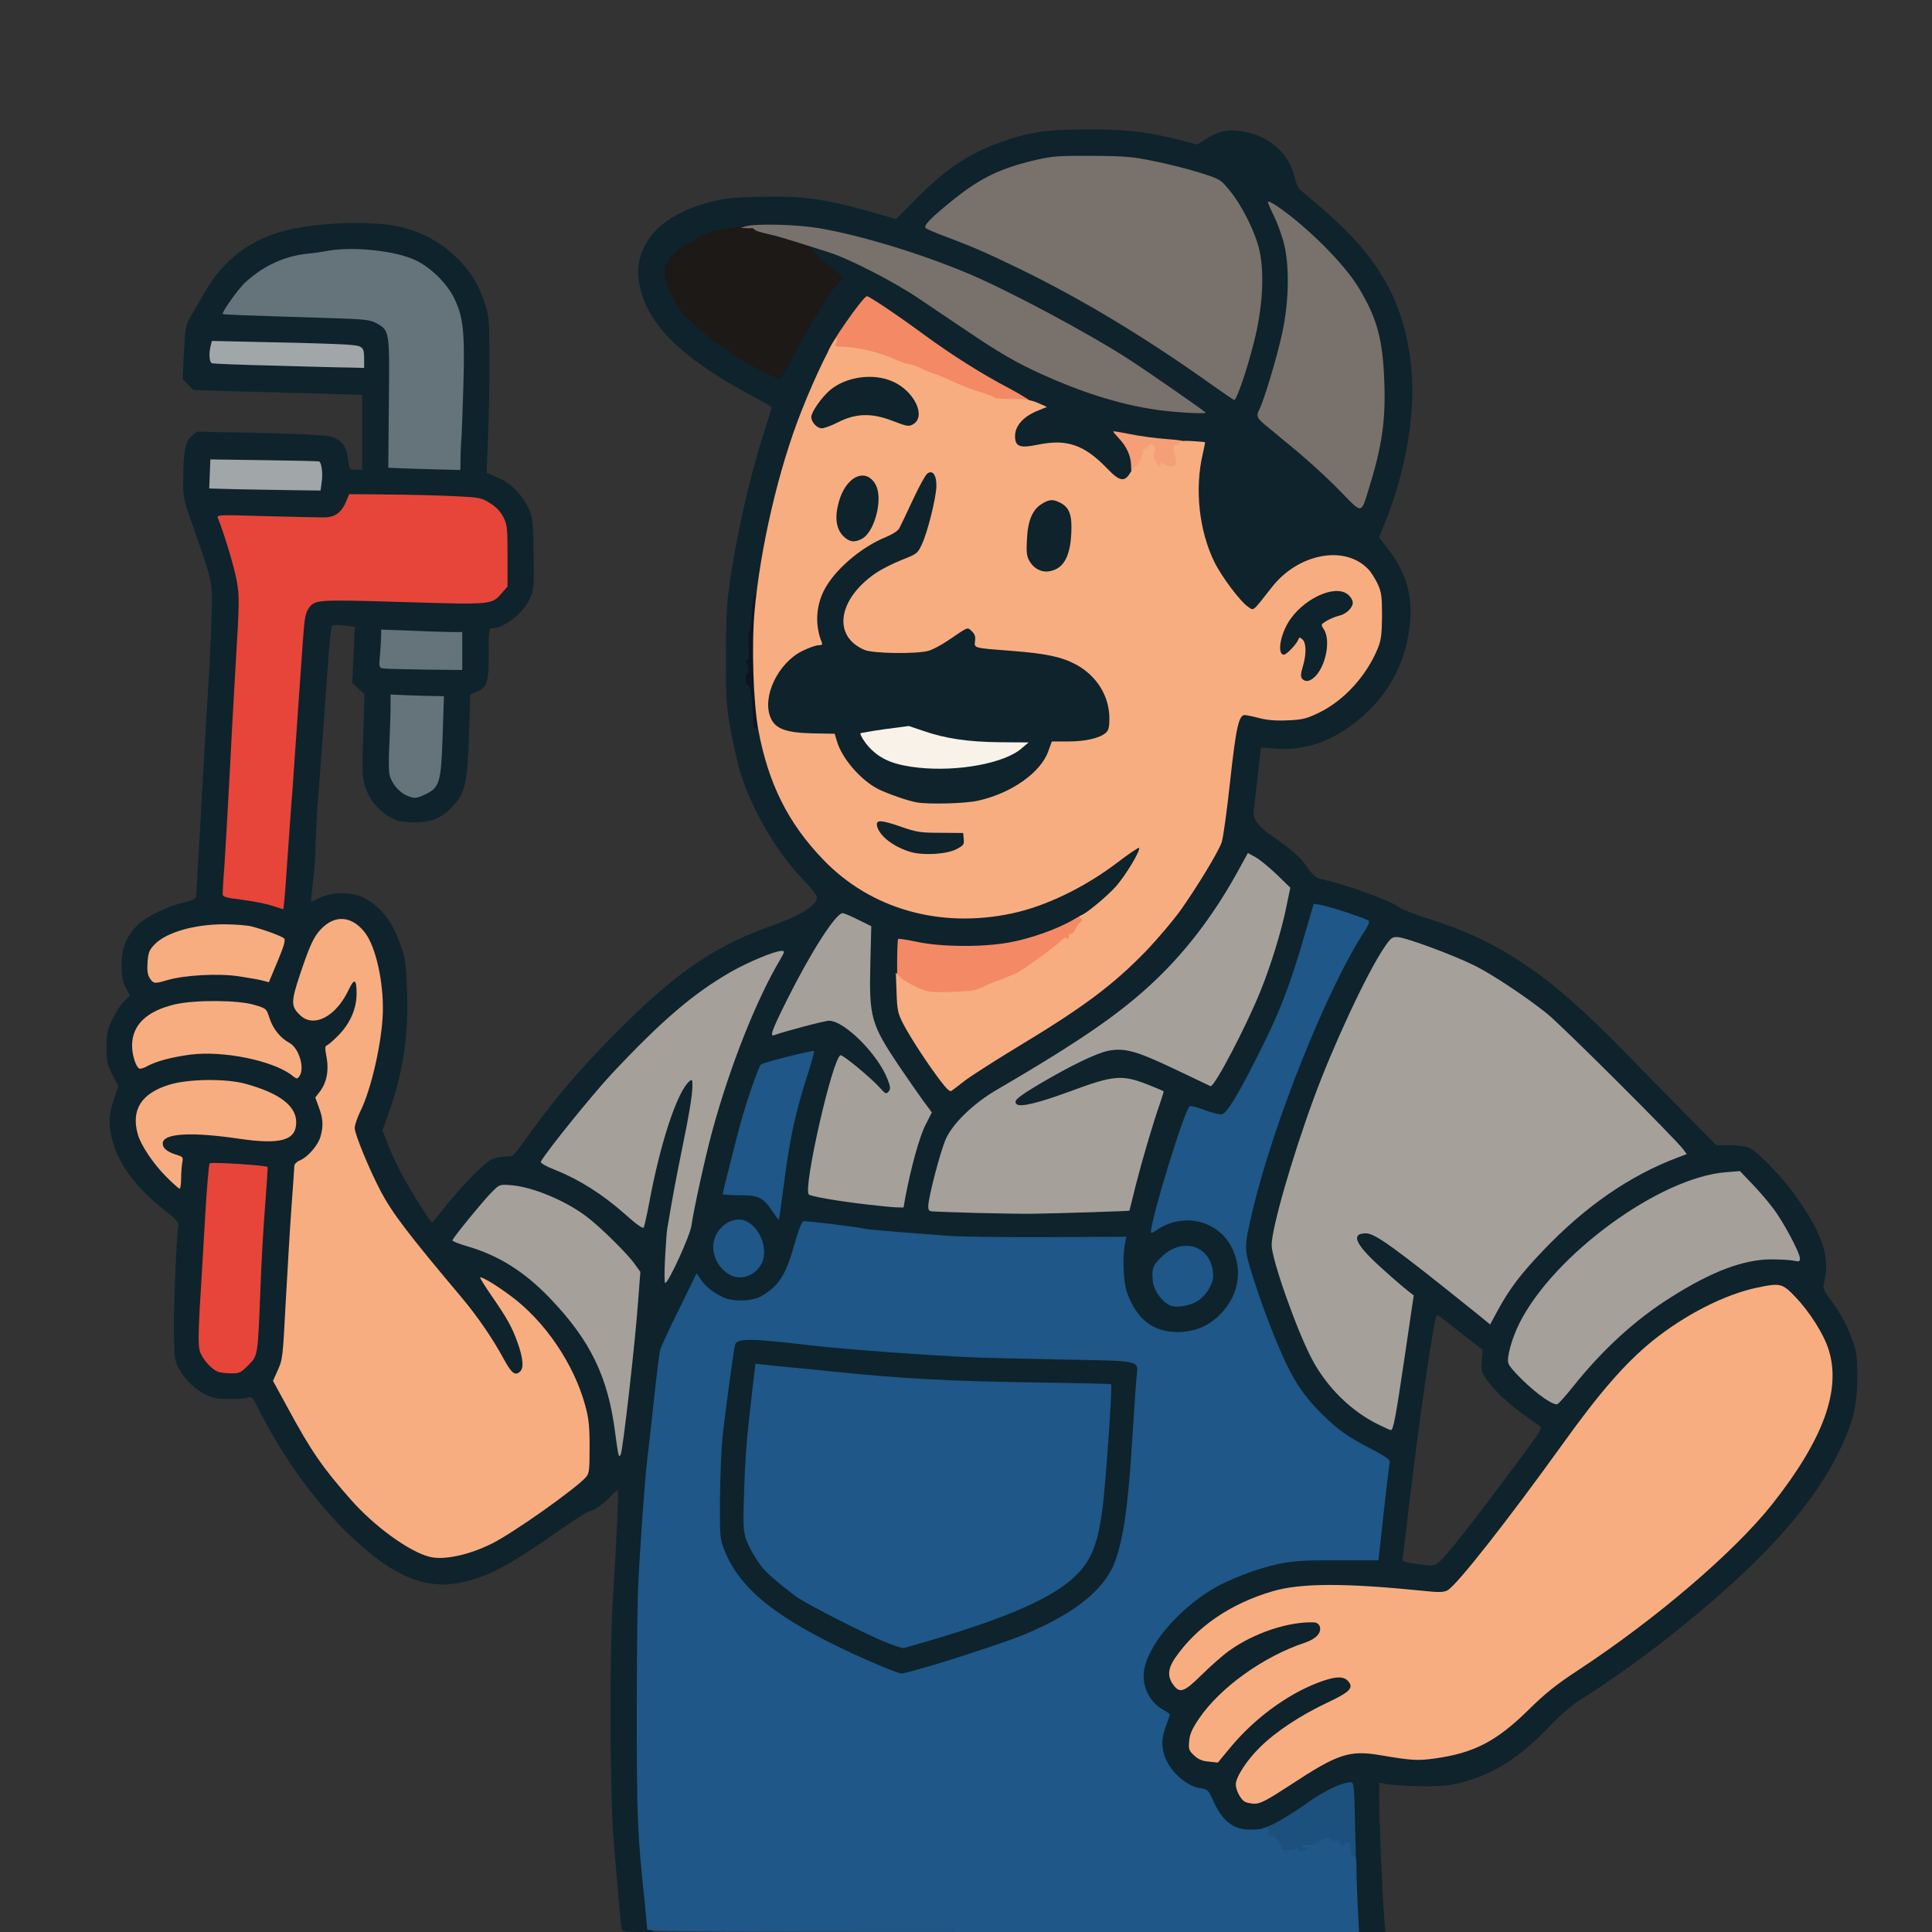
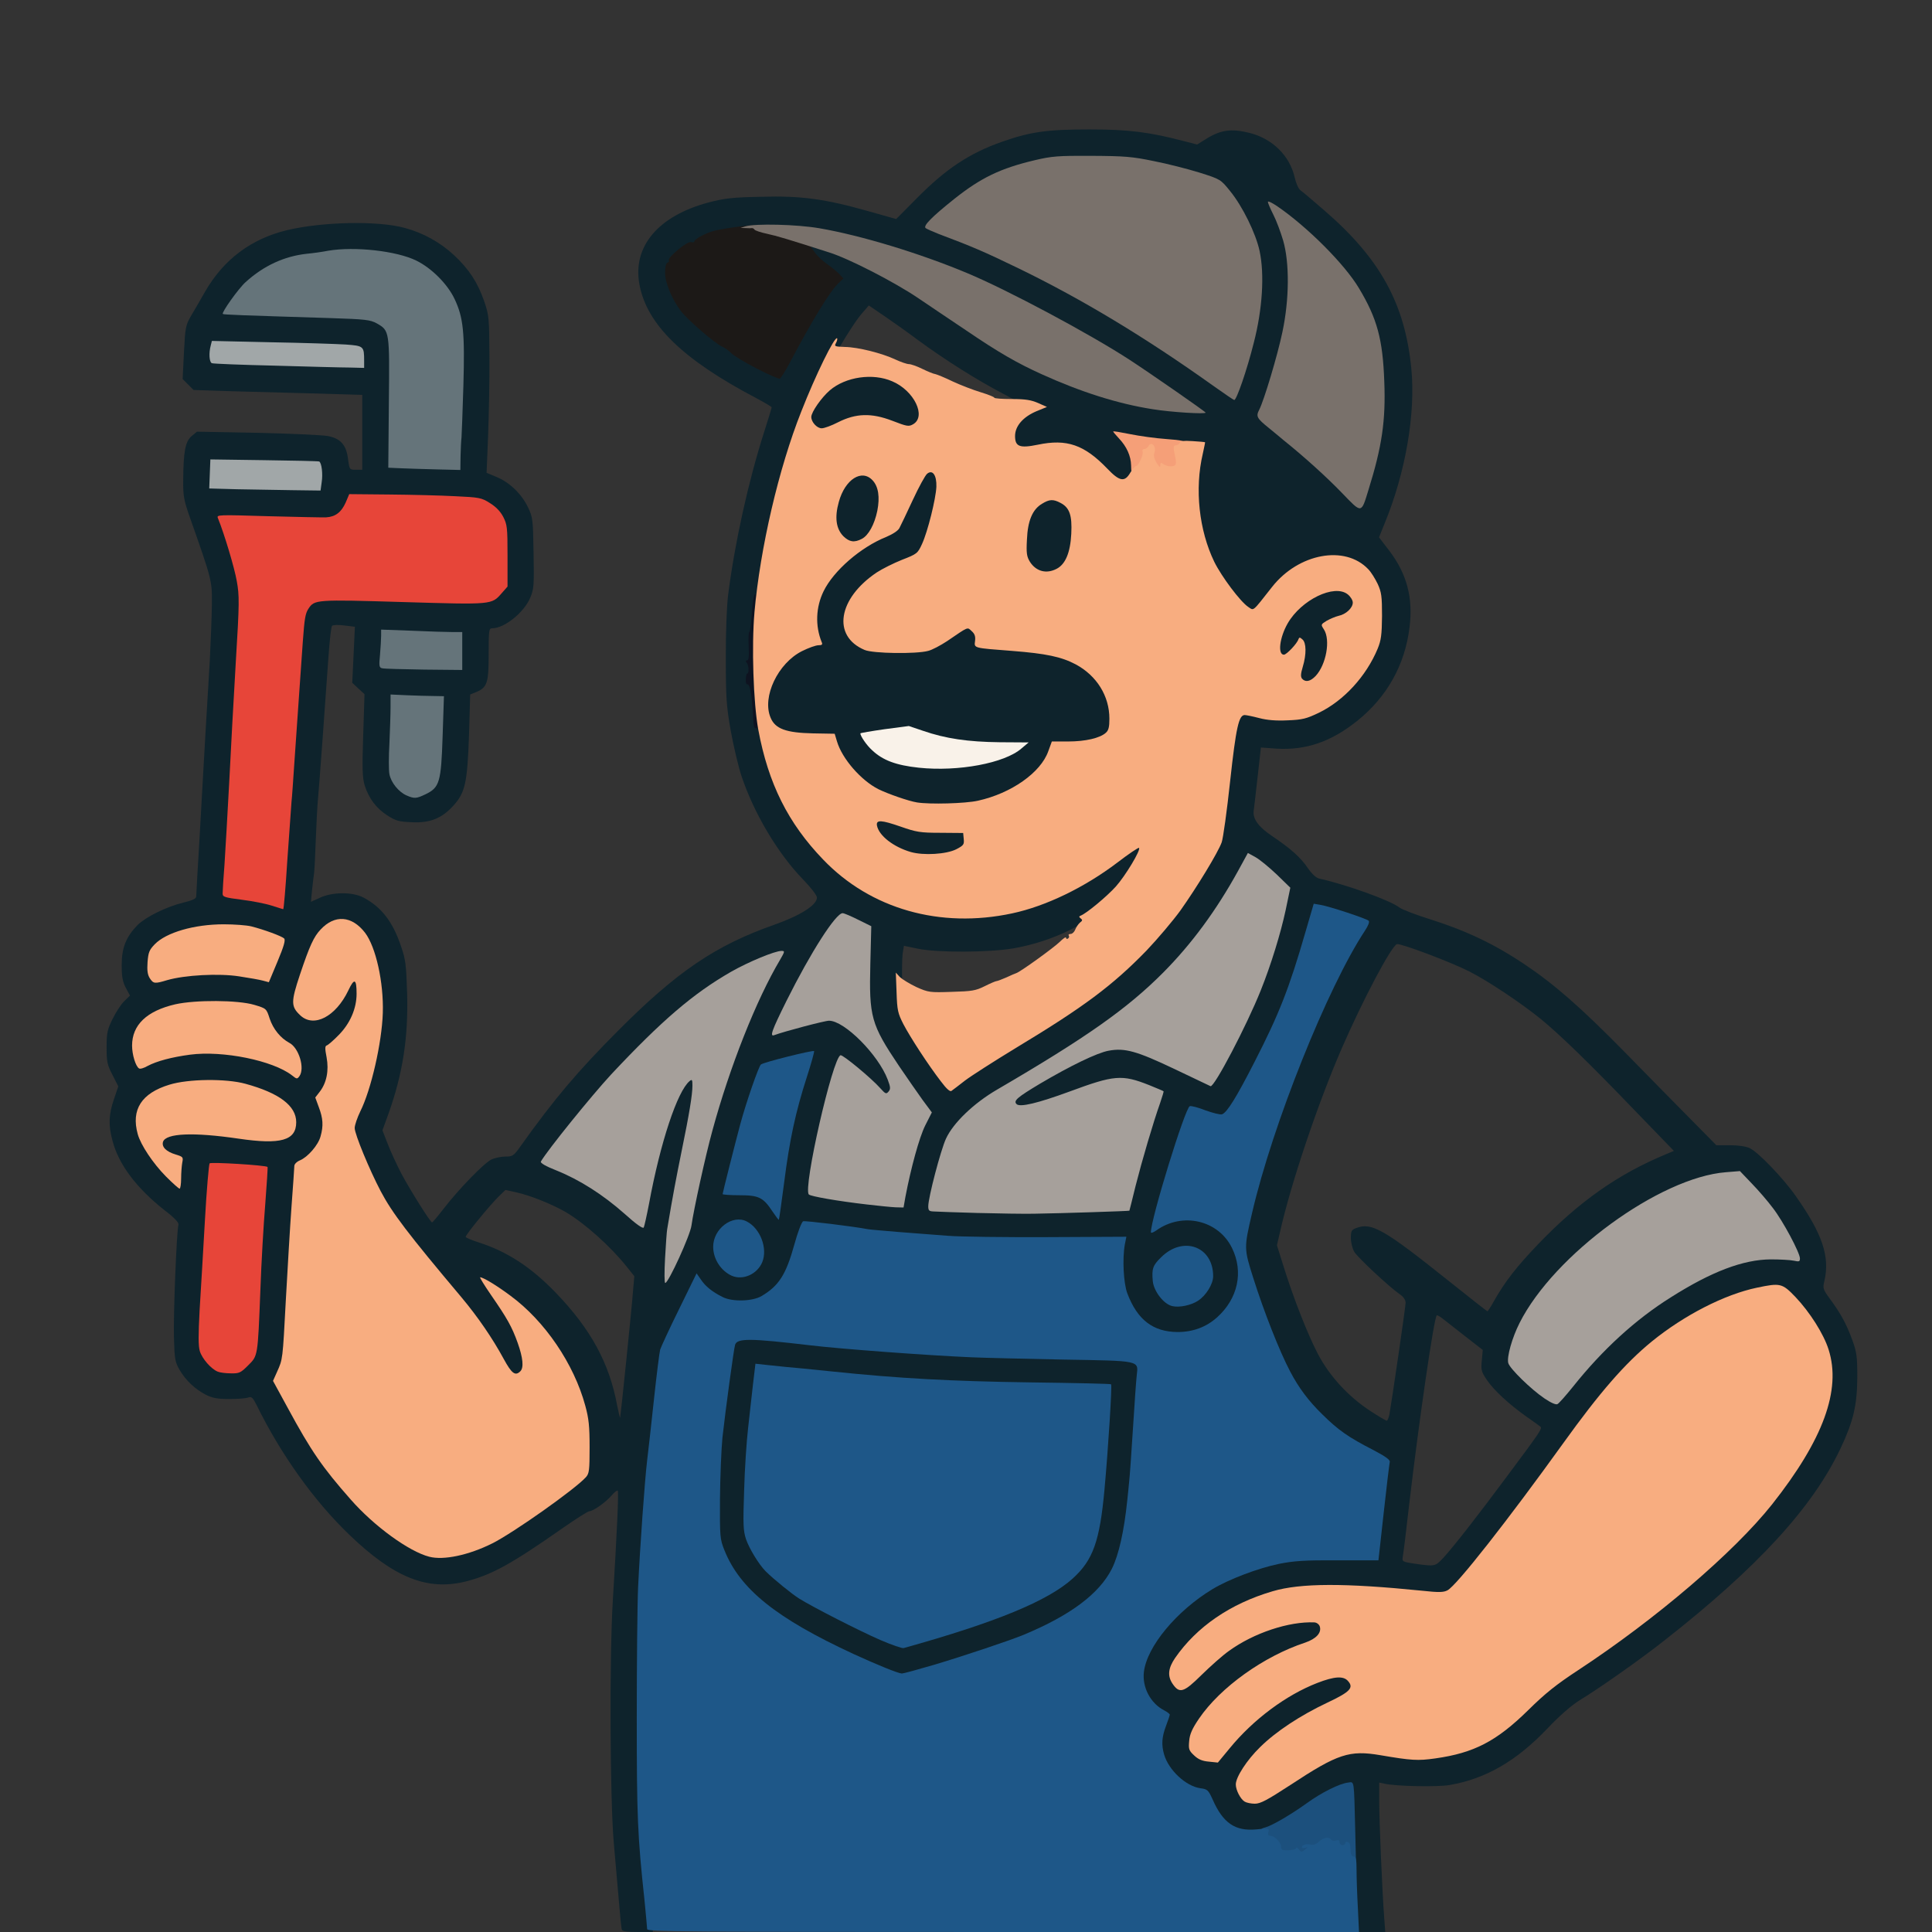
<svg xmlns="http://www.w3.org/2000/svg" version="1.0" viewBox="0 0 1024 1024">
  <rect x="0" y="0" width="1024" height="1024" fill="#333333" stroke="none" />
  <path fill="#0e1320" d="M396.7 388.3c-.4-.3-.7-2.7-.7-5.3 0-9.2-1.2-17-2.6-17-1.1 0-1.4-2.2-1.4-9.5 0-6.3.4-9.5 1.1-9.5.8 0 .9-2.2.4-7.5-.4-4.6-.3-7.5.3-7.5.5 0 1.3-4.5 1.7-10l.7-10h8.1l-.7 5.8c-.3 3.1-.9 13.4-1.2 22.7-.6 15.6-.3 20.3 2.3 43.8l.6 4.7h-4c-2.2 0-4.3-.3-4.6-.7z" />
  <g fill="#0e232c">
    <path d="M329.6 1022.8c-.3-.7-.9-7.1-1.5-14.3-.6-7.1-1.9-21.5-2.8-32-2-23.2-2.3-98.9-.5-128 2.2-36.2 3.2-57.8 2.6-58.4-.3-.3-1.8.8-3.2 2.5-3.1 3.6-9.8 8.4-11.9 8.4-.7 0-7.3 4.2-14.6 9.3-26.6 18.6-37 24.4-50.8 27.9-20.4 5.1-38.1-2-61.7-24.7-18.7-17.9-36.4-42.7-49.2-68.8-2-4-2.7-4.6-4.4-4-1.2.5-5.7.8-10.1.8-6.4 0-8.9-.5-12.5-2.3-5.7-3-10.5-7.5-13.8-13.1-2.4-4.1-2.7-5.7-3-17-.4-11.6 1.4-56.6 2.4-60.1.2-1-2.3-3.7-7.2-7.4-15.1-11.9-24.6-24.5-27.8-37.1-2.2-8.1-2-13.8.8-21.9l2.3-6.8-3.1-6.1c-2.8-5.4-3.1-7-3.1-14.6 0-7.7.4-9.4 3.2-15.1 1.8-3.6 4.5-7.8 6.2-9.4l3-2.9-2.2-4.1c-1.7-3.2-2.2-5.9-2.2-12.1 0-9.2 2.3-14.9 8.4-21.2 4.4-4.3 15.2-9.7 24.3-11.9 4.9-1.2 6.8-2.1 6.8-3.3 0-.9.9-16.7 2-35.1 1-18.4 2.4-42.3 3-53 .6-10.7 1.6-27.4 2.2-37 .5-9.6 1-22.9 1.1-29.5.1-13 .2-12.6-12.2-47.8-2.6-7.6-3.1-10.2-3-18 .1-15.4 1.1-20.6 4.4-23.5l2.9-2.4 32 .6c17.7.4 34.4 1.2 37.3 1.7 6.9 1.3 9.9 4.8 10.8 12.4.7 5.4.8 5.5 4.1 5.5h3.4v-39.7l-23.3-.7c-12.7-.3-32.9-.9-44.7-1.2l-21.4-.7-2.9-2.9-2.9-2.9.7-14.2c.7-13.6.9-14.4 4-19.7 1.8-3 5.1-8.7 7.3-12.6 9.8-16.9 24.3-27.8 43.3-32.4 18.9-4.5 48.2-5.1 62.4-1.2 9.7 2.6 18.8 7.6 26.2 14.5 8 7.5 12.5 14.5 15.9 24.3 2.6 7.6 2.7 8.7 2.8 29.9.1 12.1-.3 30.8-.7 41.6l-.8 19.5 5.5 2.3c6.7 2.8 13.1 8.9 16.5 16.1 2.5 5.2 2.6 6.4 2.9 24.1.3 17.4.2 19-1.8 23.8-3.4 7.9-13.7 16.1-20.1 16.1-1.8 0-1.9 1-1.9 13.9 0 15.3-.8 17.5-6.8 20l-3 1.2-.6 21.2c-.9 25.6-2 30.7-8.2 37.6-6.2 6.9-12.5 9.4-22.3 8.9-6.6-.3-8.3-.7-12.8-3.6-5.9-3.8-9.8-9-12-15.9-1.2-4-1.4-8.6-.8-26.6l.7-21.8-3.3-3-3.2-3 .7-14.8.7-14.9-5.7-.7c-3.1-.4-6-.3-6.4.2-.5.4-1.3 7.8-1.9 16.3-1.7 24.3-5 69.9-5.6 75.9-.3 3-.8 12.2-1.1 20.5-.3 8.3-.7 16.5-.9 18.1-.3 1.7-.7 5.8-1.1 9.2l-.6 6.3 4.8-2.2c6.7-3.1 17.3-3.1 23-.1 9.6 5.1 15.6 12.8 20 26 2.4 6.9 2.7 9.7 3.2 25.1.6 23.3-2.3 42.1-9.9 63.5l-3.2 8.8 2.8 7.2c1.5 4 4.8 11 7.2 15.7 4.9 9.1 15.5 26 16.3 25.9.3 0 3-3.2 6-7.1 8.1-10.5 21.5-24.3 25.4-26.2 1.9-.9 5.2-1.6 7.5-1.6 3.8 0 4.4-.4 7.8-5.2 17.7-24.9 30.6-40.2 52.3-61.9 30.9-31 51.4-44.9 82.5-55.8 13.8-4.9 22.5-10.4 22.5-14.4 0-1.1-3.3-5.4-7.4-9.6-13.3-13.7-26-35-32.6-54.8-1.7-5.1-4.2-15.9-5.7-24-2.3-13.2-2.6-17.4-2.6-38.3-.1-13.3.5-27.9 1.2-33.5 3.5-27.7 10.7-60.2 19.1-86.5 2.2-6.9 4-12.8 4-13.1 0-.3-3.7-2.5-8.2-4.9-39-20.5-58-39-61.9-60.3-3.7-20.1 10-36.3 36.7-43.4 8.4-2.2 12.6-2.7 27.9-3 21.2-.6 33.8 1.1 57.3 7.8l14.2 4 10.8-10.9c15.5-15.7 28-24 45.4-30.1 15.1-5.3 24-6.5 46.3-6.5 20.7 0 31.7 1.4 50 6.2l7 1.8 4.5-2.8c7.9-5 13.6-5.8 23.5-3.3 12 3.1 21.1 12.1 23.7 23.5.7 3.1 2 6.1 3.1 6.9 1.1.7 6.8 5.6 12.7 10.7 29.5 25.5 42.6 49.3 46 83.5 2.4 23.9-3 55.4-14.2 82.5l-2.9 7.2 5.6 7.3c9.2 12.2 12.5 24.8 10.6 40.2-2.4 20.1-12 37.2-27.9 49.9-13.8 11-27 15.5-42.6 14.6l-8.3-.6-1.7 15.2c-.9 8.3-1.9 16.5-2.1 18.1-.7 4.4 2.4 8.7 9.7 13.6 9.8 6.6 15.2 11.4 18.9 16.9 2.1 3.1 4.4 5.2 5.9 5.6 15.1 3.4 38 11.7 42.7 15.4 1.3 1 9 4 17.1 6.5 18.3 5.8 33.4 13 48.8 23.3 16.3 10.9 30.4 23.3 53.4 46.7 10.7 11 26.1 26.6 34.1 34.7l14.6 14.8h7.2c4.6 0 8.5.6 10.6 1.6 4.4 2.1 17.8 16 24.4 25.5 14 19.9 18 31.8 15.1 44.7-1 4-.8 4.5 2.8 9.5 5.8 7.8 8.9 13.6 11.9 21.8 2.4 6.6 2.7 8.8 2.7 19.9-.1 14.9-2.1 23.3-8.8 37.5-14.8 31.4-44 63.2-93.6 102.1-12.4 9.8-34 25-44.8 31.6-4.2 2.6-10.5 8-17 14.9-16.5 17.3-32.7 26.7-51.9 30-6.5 1.1-28.2.7-34.5-.7l-2.8-.6v9.8c0 10.8 1.6 47.9 2.6 61.2l.6 8.2h-16.9l-.6-10.2c-.4-5.7-1-22.4-1.3-37.1-.5-20-1-27-2-27.4-1.7-.6-9.6 3.6-17.6 9.4-9.1 6.5-18.5 11.9-23.3 13.2-2.2.6-7 1.1-10.6 1.1-11 0-17-4.3-22.3-16.3-2.2-5-2.6-5.4-6.4-5.9-7.7-1.1-16.8-9.6-19.2-17.9-1.4-4.6-1.3-14.9.2-18.9 1-2.9.9-3.5-.8-4.6-8.1-5.7-10.9-12-10.2-23.1.6-9.5 4-16.9 12.1-26.5 10.7-12.4 23.6-21.4 40-28 16.3-6.4 25.7-7.9 50.7-7.9l21.6-.1 2.7-24c1.5-13.2 2.6-24.1 2.5-24.2-3.1-1.3-18.6-9.8-22.4-12.3-10.8-7-23.1-20.9-29.6-33.4-5-9.5-15.6-36.1-18.3-45.6-1-3.5-2.1-6.1-2.5-5.8-.4.2-1 2.3-1.4 4.6-1.6 10.2-10.9 21.1-20.6 24.2-6.3 2.1-20.8 2.2-26.3.3-7.9-2.9-13.2-8.7-17.3-19.1-1.5-4-1.9-7.5-1.9-17.5v-12.5l-36.9.3c-45.8.5-81.5-1.6-115.1-6.7-6.6-1-12.3-1.5-12.7-1.2-.3.3-2.2 6.1-4.2 12.9-4 14.1-7.5 19.9-14.9 24.8-10.1 6.7-26.1 5.4-36.2-3l-3-2.4-8.1 16.7c-4.4 9.2-8.4 17.8-8.7 19.2-.3 1.3-1.8 13-3.2 25.9-1.4 12.9-2.9 27.3-3.5 32-.6 4.7-1.7 18-2.5 29.5-5.1 74.6-4.6 149.3 1.5 202.5.5 4.7 1 10 1 11.8v3.2h-8c-5.6 0-8.2-.4-8.4-1.2zm351.3-79.7c16.3-10.7 23.3-14.4 30.2-16 5.7-1.4 15.2-1.4 22-.1 13.9 2.7 18.6 3 27 1.6 19.5-3.2 30.5-9.1 46.9-25.2 8.9-8.8 14.9-13.6 26.5-21.2 29.5-19.4 59.2-43 81.3-64.6 32.3-31.7 53.2-66.3 53.2-88.2 0-7.5-3.2-16.8-8.8-25.4-5.2-8-13.2-17.4-16.3-19-3.7-2-21.1 3-35.7 10.4-27.8 14-46.5 31.9-75.7 72.6-29.1 40.5-56.5 75.4-61.3 77.9-2.9 1.5-7.4 1.3-38.2-1.4-24.8-2.3-42.2-1.6-54.5 1.9-18.5 5.4-35.9 16.1-46.5 28.7-8 9.5-8.6 11-6.4 14.3l1.7 2.7 8.1-7.9c4.5-4.4 10.7-9.9 14-12.2 12.7-9.2 30.3-15.2 45.4-15.4 8.3-.1 9.2.5 9.2 6.9 0 5.5-2.1 8-8.3 10.1-21.8 7.2-45.1 23.9-56 40.1-6.1 9.1-6.3 10.3-3 13.5 5.3 4.9 6.4 4.6 13.1-3.6 17.1-20.8 44-37.6 60.3-37.6 7.6 0 9.9 1.6 9.9 7.1 0 2-.3 4.5-.6 5.4-.4.9-5.7 4-11.8 6.9-12.8 6-25.5 14.2-33.8 21.5-6.2 5.6-13.8 16.2-13.8 19.3 0 1.9 4.2 6.8 5.8 6.8.6 0 7.8-4.5 16.1-9.9zm84-117.3c5.9-6.5 18.1-22.1 34.2-43.8 17.5-23.5 18.5-24.9 17.3-25.9-.5-.4-3.8-2.8-7.4-5.3-9.3-6.6-17.3-14-21-19.5-2.9-4.3-3.1-5.3-2.6-10.3l.5-5.5-9-7c-4.9-3.8-10.3-8.1-12-9.4-1.6-1.3-3.2-2.2-3.4-1.9-1.5 1.4-9.4 55.9-14.5 99.3-1.6 14.3-3.2 27.2-3.5 28.6-.4 2.6-.2 2.7 6.3 3.7 10.9 1.5 10.8 1.5 15.1-3zm-518.4-6c12.2-4.2 29-14.4 48.9-29.7 14.8-11.5 14.1-10.4 14.1-23 0-12.9-2.6-23.4-8.9-36.6-6.6-13.7-18.9-29.8-28.6-37.5l-4.1-3.2 3.4 5.8c5.3 9.1 8.7 19.5 8.7 26.8 0 3.5-.5 6.7-1.2 7.4-.7.7-3.3 1.2-5.9 1.2h-4.7l-4.2-7.7c-5.9-10.9-13.7-22.3-22.5-32.8-36.3-43.2-40.4-49-51.5-74.9-6.4-15.1-6.7-19.9-1.5-30.7 4.3-9.2 9-27.2 10.5-40.7 2.7-23.1-3.7-46-14.7-52.5-2.9-1.6-3.5-1.7-6-.3-3.5 1.8-7.6 6.1-9.6 10.2-2.3 4.4-9.7 26.5-9.7 28.7 0 1.1 1.4 3.2 3 4.7 2.7 2.5 3.4 2.7 6 1.8 4.4-1.5 10.3-8 13.6-14.8 2.6-5.5 3.1-6 6-6 4 0 4.4 1.1 4.4 11 0 11-2.6 17.6-9.8 24.9l-5.4 5.6-.2 8.5c-.1 6.8-.6 9.4-2.4 12.9-1.9 3.6-2.1 4.9-1.3 7.4 1.4 3.9 1.4 14.1 0 19-1.2 4.6-6.8 11-10.9 12.7-1.7.7-3 2-3 3s-.7 10.7-1.5 21.6c-.8 11-2.1 33-3 48.9-1.6 30.4-1.9 33.4-4.1 37.6-1.2 2.4-.8 3.5 7.1 17.7 11.9 21.5 16.6 28.3 31.5 45.1 12.3 14 30.8 27.5 41.5 30.2 3.8 1 8.3.3 16-2.3zm489.9-70c1.4-8 8.6-57.2 8.6-59.3 0-1.5-1.1-3.2-3.2-4.6-5.6-3.9-22-19.2-24-22.4-1-1.7-1.8-4.9-1.8-7.3 0-3.7.3-4.4 2.8-5.3 8.1-3.2 14.7.6 48.4 27.5 11.4 9.1 20.9 16.6 21.2 16.6.2 0 1.9-2.6 3.6-5.7 5.6-9.9 11.9-18 22.9-29.5 21.8-22.8 42.6-37.5 68.5-48.2l3.8-1.6-20.6-21.3c-24.7-25.7-39.5-40-49.8-48.5-10.7-8.7-28.3-20.4-38-25.3-10-5.1-36.7-15.1-38.4-14.5-3.1 1.2-18.1 29.6-29.4 55.6-12.6 29.1-26.8 71.3-32.5 96.7l-1.7 7.3 3.2 10.2c5.4 17.5 13 36.8 18.4 47.2 6.2 11.9 16.2 22.8 28 30.5 4.3 2.8 8.2 5.1 8.6 5.1.4 0 1-1.5 1.4-3.2zm-404.5-28.3c1.6-15.9 3.3-32.6 3.6-37.1l.7-8-4-5c-8.6-10.8-22.1-22.9-32.4-29-7.3-4.2-18.7-8.8-26.4-10.5l-5.5-1.2-3.5 3.4c-4.4 4.2-17.7 20.4-17.6 21.5.1.4 3.2 1.7 6.9 2.9 15.1 4.8 27.9 13.2 40.9 26.7 18.6 19.3 28.4 37.4 32.5 59.7.8 4 1.5 6.9 1.6 6.4.1-.4 1.6-13.8 3.2-29.8zm498.6 10.8c8.2-10.5 24.3-27.2 33.5-34.6 15.9-12.8 34.9-23.7 51.2-29.4 8.9-3 12-3.6 22.1-4l11.7-.5-4-7.5c-4.7-8.8-10.8-16.9-19.5-26l-6.3-6.6-4.8.8c-29.6 4.4-73.8 34-96.4 64.5-7.1 9.6-13.9 22.9-14.7 28.7-.5 3.6-.2 4.1 5.9 10 5.9 5.8 13.7 12.2 14.8 12.2.3 0 3.2-3.4 6.5-7.6zm-702-11.6c5.2-5.2 5.1-4.2 6.5-40.7.6-15.1 1.7-34.5 2.4-43s1.2-15.6 1.2-15.6c-.4-.7-24.2-2.2-24.7-1.6-.3.4-1.4 14-2.3 30.2-.9 16.2-2.1 36.7-2.7 45.4-.9 15.1-.8 16.2 1.1 20.2 2.5 5.1 7.8 9.2 12.4 9.3 1 .1 3.8-1.8 6.1-4.2zm503.3-34.2c2.1-1.4 4.8-4.2 6-6.3 1.8-3.2 2-4.4 1.1-7.5-2-7.2-9.4-10.6-15.8-7.3-3.8 2-9.1 8.2-9.1 10.7 0 2.9 2.9 8 5.9 10.6 3.4 3 7.2 2.9 11.9-.2zm-235.4-14.6c3.8-3 5.9-7.5 5.1-11-.8-3.8-7.5-10.9-10.2-10.9-2.5 0-9.1 6.3-9.9 9.4-1 4.1 4 11.4 9.5 13.8 2.4 1 2.6 1 5.5-1.3zm-32.9-26c8.1-45.8 21.6-89.4 38.3-123.7 6.7-13.7 6.8-13.5-4.2-8-9.6 4.9-22.5 13.2-31.1 20.2-8.3 6.7-30.1 27.7-39.5 38.1-13.6 14.9-34 40.1-34 42 0 .5 3.1 2.2 6.9 3.7 9.2 3.5 23 12.3 31.4 19.7 3.8 3.4 7.2 5.9 7.7 5.6.4-.2 1.1-2.6 1.4-5.2 1.3-8.8 7.6-36.2 10.2-44 2.9-8.5 8.7-20.8 11.1-23.5.9-1.1 3-1.8 5-1.8h3.3v6.5c0 7.8-1.2 15.7-5.7 37.5-4.4 21.2-8.3 44.4-8.3 49l.1 3.5 3-5.8c1.7-3.3 3.6-9.3 4.4-13.8zM660 643c7-33.2 27.7-90.4 45.6-125.9 6.2-12.3 12.1-23.1 13.6-24.8.5-.7.7-1.7.3-2.2-.7-1.2-19.5-7.4-20.2-6.7-.3.3-2.7 7.8-5.3 16.8-8.5 28.8-13 40.1-25.2 64.1-8.1 15.8-15 27.5-17.2 28.9-2.1 1.4-9.1.8-14.2-1.2l-5.2-1.9-6.1 18.2c-5.7 16.9-11.3 36.8-10.6 37.5.2.2 1.2-.1 2.3-.7 1.2-.6 6.4-1.1 11.6-1.1 7.7 0 10.5.4 14.1 2.1 4.8 2.3 8.7 5.8 11.3 10.2l1.7 2.8.7-2.8c.3-1.5 1.6-7.5 2.8-13.3zm-78.4-3.7 14-.6 3.3-13.1c3-11.9 7.9-29.1 11.7-40.5.8-2.4 1.3-4.5 1.2-4.6-.2-.1-3.4-1.5-7.3-3-8.7-3.4-14-3.5-23.5 0-28.8 10.4-30.4 10.9-38 10.9l-7.5.1-.3-4c-.3-3.5.1-4.4 3-6.9l3.3-2.9-5 2.8c-16.5 9.2-27.7 19.4-32.3 29.3-1.3 3-3.9 11.3-5.7 18.5l-3.2 13.2 5.1.6c7.3.8 64.5 1 81.2.2zm-104.7-8c2.5-13.1 7.1-30.5 9.4-35.7l2.6-5.6-5.5-7.8c-3-4.2-6.3-8.8-7.3-10.2l-1.8-2.5.5 5.2c.6 6.3-.7 8.3-5.3 8.3-2.4 0-4-.8-6.1-3.3-3.3-3.8-16.3-15.1-16.8-14.6-.9 1-7.9 25.5-10 35.2-2.7 11.6-5.3 29.4-4.5 30.2 1 .9 18.6 3.6 42.6 6.4.7 0 1.6-2.3 2.2-5.6zm-63.8-11.4c2.4-18 5.9-34.4 10.3-48.4l3.2-10.1-9.5 2.4c-5.3 1.4-10.2 2.9-10.8 3.4-.7.6-3.1 6.6-5.3 13.4-4.1 12.6-4.6 14.4-10.4 36.7l-3.4 12.7h7c7.2 0 12.3 1.5 14.7 4.4.8.9 1.5 1.5 1.7 1.3.2-.2 1.3-7.3 2.5-15.8zm-320.4-3.3c-.3-.8-1.8-1.7-3.4-2-4.5-1.2-6.3-3.4-6.3-8 0-2.3.4-4.6.8-5.3 2.5-3.9 21.6-4.2 46.4-.7 14.3 2 19.5 1.3 22.4-3.1 1.4-2.1 1.4-2.6 0-5.3-3.2-6.1-10.6-10.5-24.6-14.5-17-4.8-39.1-1.6-47.6 6.8-4.7 4.8-5.9 8.1-4.4 13.3 1.3 4.9 7.5 15 12.5 20.4 3.8 4 4 4.1 4.3 2 .2-1.3.1-2.9-.1-3.6zm416.7-47.5c2.8-2.2 14.6-9.7 26.1-16.6 36-21.8 51.2-33.2 69.1-51.6 6-6.3 14.2-16 18.1-21.4 8.7-12.3 19.8-30.5 21.8-36 .8-2.2 2.8-16.8 4.5-32.5 1.9-17.8 3.7-29.6 4.7-31.7 1.4-3 1.9-3.3 6-3.3 2.5 0 7.3.7 10.7 1.6 8.9 2.3 16.7 1.5 25.8-2.9 13-6.3 25-19.4 31-33.9 3.2-7.8 3.2-21.4 0-28.3-6.1-13.2-17.7-17.9-31.2-12.7-7.9 3.1-14.6 8.6-21.5 17.7-5.5 7.2-6.5 8-9.9 8.3-5 .4-7.4-1.3-14.6-10.3-14.7-18.6-20.7-43.2-16.9-70 .6-4.2.9-7.8.7-8-.2-.2-6.8-.8-14.8-1.5-8-.6-15.5-1.4-16.7-1.7-2.3-.5-2.3-.5-.8 3.7 2 5.6 1.9 13.9-.1 16.8-1.2 1.8-2.5 2.2-6.7 2.2-5.1 0-5.3-.1-12.7-7.3-4.1-4-9.3-8.1-11.5-9.2-4.4-2.2-11.7-2.5-24.1-1.1-10.3 1.2-11.4.4-11.4-8.4 0-6.3.3-7.2 3.1-10.4 1.6-1.9 3.9-3.8 5.1-4.2 1.6-.5-.8-2.1-11.3-7.6-14.1-7.4-30.4-17.6-45.4-28.6-4.9-3.7-12.8-9.3-17.5-12.5l-8.5-5.8-3.3 3.8c-5.8 6.5-18.7 28.6-22.3 37.9-.9 2.5-.9 2.5 2.9-.4 6.3-4.9 11.6-6.5 22.7-6.5 11.9-.1 18.4 2.2 24 8.5 4.6 5 5.5 7.5 5.5 14.8 0 4.9-.4 6.1-2.2 7.4-3.4 2.4-9.5 1.9-18.3-1.5-9.5-3.7-13.6-3.5-22.7 1.1-4.4 2.3-7.2 3-11.3 3-5.1 0-5.7-.2-7.4-3l-1.8-3.1-4.3 12.8c-6 18.1-12.3 44-15.6 63.9-1.5 9.3-3.1 17.1-3.4 17.4-.9.7-3 22.9-3 31.6 0 5.9.6 12.8 2.6 29.2.8 6.6 2 4.9 1.6-2.1-1.1-17.2 8.4-32.5 22.8-36.8l3.5-1.1v-11.1c0-10.3.2-11.7 2.9-17.2 1.8-3.7 5.6-8.7 10-13.1l7.1-7.1-2.9-.9c-4.5-1.4-6.7-5.2-7.3-12.8-.8-9.4 1.8-18.6 6.7-23.7 3.5-3.7 4-3.9 9.9-3.9 5.3 0 6.5.3 8.5 2.5 3.9 4.2 4.7 13.2 2.2 24-.8 3.3-1.4 6.1-1.3 6.1.1.1 1.7-.5 3.5-1.4 2.9-1.5 4.2-3.5 9.3-14.7 7.7-17.1 8.5-18 14-18 5.9 0 7.2 2.4 6.4 12-.7 8.8-4.7 25-7.8 31.8-2.3 5-2.7 5.3-9.8 8.1-14.5 5.6-24.5 13.4-29.3 23-3.3 6.5-3 8.9 1.5 14 4.8 5.5 9.8 6.9 23.6 6.4 13.1-.4 15.3-1.2 25.3-8.7 4.2-3.2 6.3-4.1 9.4-4.1 5 0 7.6 2.3 7.6 6.6 0 4 .2 4.1 14 4.9 19.2 1.2 29.8 3.1 37.7 7 13.4 6.6 19.3 16.5 19.3 32.4 0 7.4-.3 9.1-1.9 10.5-3.1 2.8-10.8 4.6-20 4.6h-8.6l-1.9 5.2c-2.7 7.7-11.3 15.9-21.8 20.8-12.9 6-21 7.3-40.1 6.7-17.1-.5-23.2-1.8-34.6-7.6-8.9-4.6-20.2-18-21.7-25.6l-.6-3.3-11.6-.4c-12.6-.5-19-2.3-21.8-6.2-1.4-2-1.5-1.9-.8 1.9 3.3 18.9 13.1 40.5 25.3 55.7 17.8 22.1 38.4 34.5 65.5 39.3 28.1 5 62.7-5.5 92.7-28.2 8.8-6.7 11.6-8.3 14.4-8.3 3.3 0 3.5.2 3.5 3.6 0 6.1-6.4 16.9-15.5 26-13.5 13.6-32.9 23.2-54 27-13.1 2.3-40.9 2.4-51.2.2l-7.2-1.5-.7 4.3c-.3 2.4-.4 9.6-.2 16.1.3 11 .6 12.2 3.6 18.2 2.7 5.1 11.3 18.4 20.7 31.7 1.3 1.9 1.1 1.9 6.9-2.5zm137.3-8.6c14.6-26.5 25.6-54.2 30.8-77l2.5-11-3.3-3.3c-4.7-5.1-12.8-11.3-13.7-10.7-.5.3-2.6 3.8-4.8 7.8-9.8 18.3-24.1 37.5-38.7 52.2-14.5 14.6-30.6 26.9-56.2 43-5.1 3.2-9.3 5.9-9.3 6 0 .1 6-2.8 13.3-6.6 22-11.1 29.8-10.8 56.5 1.9 9.2 4.4 17 7.7 17.3 7.3.4-.3 2.9-4.6 5.6-9.6zm-491.2 1.8c-.8-2.1-2.5-4.5-3.6-5.3-6.8-4.8-10.1-8.8-11.9-14-1.7-5.1-2.2-5.6-6.2-6.8-12.4-3.6-29.6-3.5-42.5.3-12.5 3.7-20 12.8-17.5 21.3l1.2 3.9 6.7-2.3c19.9-6.6 50.8-4.9 69.3 3.8 3 1.5 5.6 2.7 5.8 2.7.1.1-.5-1.6-1.3-3.6zm307-12.3c-3.6-6.9-4.7-15.8-4.4-36.4l.3-19.9-5.6-2.8-5.7-2.9-3 3.9c-7.1 9-30.4 51.1-28.3 51.1.5 0 4.6-1.1 9.2-2.5 15.9-4.8 23-3.2 33.5 7.5 2.7 2.7 5.1 5 5.2 5 .2 0-.3-1.3-1.2-3zm-370-34.9c10.9-1.9 27.8-2.2 37.5-.7 5.2.8 9.8 1.2 10.1.8.8-.9 7-15.5 6.6-15.8-.1-.1-3.8-1.4-8.2-2.9-14.4-5.1-31-4.4-45.5 1.7-8.8 3.8-13.9 11.4-11 16.8.9 1.6 1.7 2 3.3 1.6 1.2-.4 4.5-1.1 7.2-1.5zm55.5-40.9c0-1.6.7-12.3 1.5-23.8s2.2-30.8 3-42.9c.9-12.1 2.2-30.8 3-41.5.8-10.7 1.7-24.4 2.1-30.5.7-12.5 2.3-16.9 6.8-19.2 2.8-1.5 7-1.5 46.7-.3 48.3 1.4 46.8 1.5 52.3-5 2.5-3.1 2.6-3.6 2.6-16.4 0-12-.2-13.7-2.3-17.7-1.5-2.8-4-5.4-7-7.3-4.5-2.8-5.4-2.9-21.5-3.7-9.2-.4-23.5-.8-31.9-.8l-15.2-.1-2 4.4c-1 2.4-3.2 5.3-4.7 6.3-3.1 2-7 2.1-42.1.8l-19.2-.7 3.5 10.4c5 14.9 6.8 26.1 6 38.8-.3 5.8-1.7 31-3.1 56-1.3 25-2.9 54.1-3.5 64.5-.6 10.5-1.3 20.8-1.6 23l-.5 4.1 9.8 1.2c5.4.7 11.2 1.6 12.8 2.1 4.4 1.4 4.5 1.3 4.5-1.7zm76-56.9c5.7-3.3 6.7-7 7.5-27l.7-18.3h-21.9l-.7 17.5c-.7 19.6-.2 22.1 5.3 26.8 3.8 3.1 5.3 3.3 9.1 1zm292.5-14.8c3.8-.8 9.2-2.3 12-3.2l5-1.7-14.1-1.2c-14.7-1.2-26.8-3.4-34.4-6.4-4.5-1.8-6.4-1.7-19.9.6l-3.3.5 2.8 3.1c6.4 6.6 16.5 9.6 33.4 9.7 6.6 0 14.5-.6 18.5-1.4zm-114.9-18c-.3-.9-1.1-6.9-1.7-13.3-1.2-11.8-.7-51 .6-54.4.4-1 .3-1.8-.3-1.8s-1.3 4.3-1.7 10c-.4 5.5-1 10-1.4 10-.3 0-.5 3.4-.3 7.5.3 5.4 0 7.5-.8 7.5-.9 0-.9.4-.2 1.3 1.1 1.3 1.3 5.7.2 5.7-.3 0-.6 1.3-.7 3-.1 1.8.2 2.9.9 2.7 1.3-.2 2.5 6.9 2.9 16.3.1 3 .4 5.8.6 6.3.8 1.4 2.5.7 1.9-.8zM242 345.2v-6.9l-18.2-.6c-10-.4-18.2-.6-18.4-.5-.1.2-.4 3.3-.6 7l-.4 6.7 4.1.4c2.2.2 10.6.4 18.8.5l14.7.2v-6.8zm480.2-88c6.7-21.1 9.3-38.2 8.5-55-1.4-28-8.8-44.7-29.3-66.1-6.2-6.4-13.2-13.1-15.7-14.9l-4.6-3.2 2.1 6.7c1.8 5.8 2.1 9.4 2.2 24.3 0 15.2-.3 19.1-2.7 30.1-1.4 6.9-4.7 18.8-7.2 26.5l-4.5 13.9 3.8 3.5c2 1.9 5.7 5.1 8.2 7 7.7 6.1 21.2 18.1 29 26 4.1 4.1 7.7 7.4 8 7.2.2-.1 1.2-2.8 2.2-6zm-554.9-2.9c.3-1.5.1-3.7-.4-5-.8-2.3-.9-2.3-22.4-2.5-11.8-.1-23.4-.2-25.7-.3h-4.3l-.3 4.7-.3 4.7 14.3.4c7.9.1 19.8.4 26.4.5l12.2.2.5-2.7zm74-21.5c2.5-51.6 2.1-59.8-3.4-71.4-3.7-7.8-12.1-16.3-20.3-20.3-6.4-3.1-20.8-6.1-29.6-6.1-6.5 0-30.8 3.7-35.7 5.4-8.8 3.1-20.3 11.8-25.4 19.3l-3 4.3h4.3c2.4 0 19.2.5 37.3 1.1 30.8 1 33.3 1.3 37 3.3 7 3.8 7 3.8 6.6 42.3l-.3 34.2 8.3.4c4.6.1 11.8.4 16 .5l7.6.2.6-13.2zm376.1-24.4c-32.1-22.5-77.1-47.8-107.9-60.7-25.8-10.7-58.7-20.6-81.4-24.3-17.6-2.8-44.8-.4-53.6 4.7-1.9 1.2-3.5 2.5-3.5 3s-1.1.9-2.5.9c-2.8 0-10.5 6.4-10.5 8.6 0 .8-.4 1.4-1 1.4-3.1 0 1.3 12.6 6.9 19.9 3.5 4.6 17.9 17 21.6 18.7 1.7.7 4 2.4 5.1 3.6 1.2 1.3 6.4 4.5 11.4 7.2 10.8 5.7 9.6 6.2 16.2-6.9 6.1-12.1 17.4-31 21.1-35.2 1.9-2.1 1.9-2.1-3.5-6.1-6.4-4.7-8.8-8-8.8-12.2 0-2.8.2-3 3.7-3 9.3 0 39.2 13.7 58.8 26.9 5.5 3.7 17 11.5 25.7 17.3 22.9 15.5 35.5 22.2 58.3 30.8 16.2 6.2 37.5 11.3 53.9 12.9.5.1-4-3.3-10-7.5zm39-11.5c8.3-24.4 11.3-46.5 8.2-60.9-2-9.3-9-23.6-15.6-31.7-5-6.2-5.1-6.3-16.2-9.8-20-6.3-35-8.8-54.3-8.9-14.6-.1-18.4.2-27 2.3-10.4 2.4-18.3 5.3-27.3 9.8-5.5 2.8-26.3 18.9-26.9 20.9-.2.6 1.8 1.9 4.4 2.8 41.7 15.2 95.3 44.9 142.7 78.9 4.4 3.2 8.3 5.4 8.7 5 .4-.5 1.8-4.2 3.3-8.4zm-466.9-7.6c-.4-1.6-.8-2.9-1-3.1-.4-.4-51.5-2.1-64.6-2.2-8.1 0-8.7.1-9.3 2.2-.3 1.3-.2 2.6.2 3 .4.4 15.3 1.1 33.2 1.6 17.9.5 34.7 1 37.4 1 4.8.2 4.8.2 4.1-2.5z" />
    <path d="M479.8 454.6c-11.5-3.3-18.2-9.7-18.2-17.5l-.1-4.6 4.8-.3c3.5-.2 7.4.6 14 2.9 8.3 2.9 10.4 3.2 21.2 3.3l12 .1.3 6.2.3 6.2-4.3 2.2c-5.4 2.8-22.5 3.6-30 1.5zm207.4-91.8c-1.6-1.6-1.5-6.4.2-12.3l1.5-4.7-2.3 2.1c-1.5 1.4-3.5 2.1-6.4 2.1-3.9 0-4.1-.2-4.8-3.5-1.6-8.5 2.7-19.6 10.5-26.8 7.1-6.6 12.2-9 21.1-9.5 6.6-.4 7.8-.1 10.3 1.8 2.3 1.8 2.7 2.9 2.7 7.4 0 6.2-1.6 8.1-8.7 10.5l-4.7 1.6-.2 9.5c-.2 15.3-4.7 23-13.4 23-2.5 0-5.1-.5-5.8-1.2zM547.3 305c-1.3-.5-3.2-2.4-4.3-4.2-1.9-2.9-2.1-4.6-1.8-14.8.4-13.1 2.4-18.6 8.1-22 3.9-2.4 11.6-2.6 15.7-.5 5.2 2.7 6.3 6.3 5.8 19.4-.4 13.2-2.5 18.9-7.8 21.6-3.2 1.6-12.2 1.9-15.7.5zm-80.8 582.1c-3.8-1.5-11.5-4.8-17-7.4-41.1-19-60.4-34.5-68.6-55.2-2.3-5.8-2.4-6.9-2.3-30 .1-24.7.8-34.2 5-64.8 1.3-9.8 2.4-18.3 2.4-18.7 0-4.8 10.6-5.2 41.5-1.5 39.4 4.6 83.1 7.1 141 8.1 40.6.6 38-.2 37.2 11.9-.4 4.4-1.3 17.9-2.1 30-3.3 48.1-5.6 63.7-11.3 75-6.7 13.2-21.8 24.6-46.8 35-16.6 6.9-61.4 20.5-67.5 20.5-2.5-.1-7.6-1.3-11.5-2.9zm18.9-19.2c42.7-12.4 68-23.2 80.2-34.3 10.1-9.1 14.3-19.9 16.4-42.1 1.2-13.1 4-49.7 4-53.1 0-2.1-.1-2.1-42.2-2.7-43.7-.6-68.9-2-110.5-6.2-13.3-1.4-25.5-2.5-27.1-2.5h-2.9l-1.2 10.3c-3.2 27-4.1 36.5-4.7 52.7-.6 15.2-.5 18.3 1 22.8 1.7 5 6.9 13.5 10.4 17 4.2 4.1 14 12.2 17.7 14.4 9 5.6 48.7 25.5 51.4 25.8.2 0 3.6-.9 7.5-2.1z" />
  </g>
  <path fill="#1c1917" d="M401 195.3c-6.2-3.2-12.2-6.8-13.4-8.1-1.1-1.2-3.4-2.9-5.1-3.6-3.7-1.7-18.1-14.1-21.6-18.7-4.7-6.2-8.4-15-8.4-20.3 0-3.1.5-5.1 1.3-5.4.6-.2 1-.7.7-1.2-.9-1.4 9.7-10.2 11.7-9.7 1 .3 1.8.1 1.8-.3 0-1.3 6.2-4.6 11-5.8 2.5-.6 8.6-1.6 13.5-2.2 8.6-1 9.6-.9 20.9 1.9 12.3 3.1 20.7 6.6 21.4 8.9.3.9-.3 1.1-2.4.6l-2.8-.7 2.3 3.1c1.2 1.8 4.1 4.5 6.4 6.1 2.3 1.6 5.2 4 6.5 5.3l2.2 2.4-2.6 2.5c-4.3 4-13.9 19.6-25.6 41.8-2.5 4.7-5 8.7-5.5 8.8-.6.2-6.1-2.2-12.3-5.4z" />
  <path fill="#1c507d" d="M712.7 984c-.5-2.4-1.2-3-3.2-3-1.4 0-2.5-.4-2.5-1 0-.5-1.3-1-3-1-1.6 0-3 .5-3 1 0 .6-.9 1-2 1s-3 1-4.1 2.1c-1.8 1.8-2.9 2.1-7.3 1.5-2.8-.3-6.6-.6-8.3-.6-2.7 0-3.3-.4-3.3-2.1 0-2.3-3.4-5.9-5.7-5.9-.7 0-1.3-.6-1.3-1.2 0-.7-.3-2.3-.6-3.4-.4-1.7 0-2.3 2.1-2.8 3.6-.9 14-7 22.3-13 7.6-5.5 17.2-10.3 21.7-10.8 3.4-.4 3.1-2.3 3.8 25.5l.4 16.7H716c-2.3 0-2.9-.5-3.3-3z" />
  <g fill="#1e5788">
    <path d="M343 1022.5c0-.9-.7-7.8-1.4-15.3-3.7-34.4-4.1-44.3-4.1-96.7 0-29.1.3-60.3.7-69.2 1-21.1 3.5-56.5 4.8-67.3.6-4.7 2.2-19.2 3.6-32.2 1.4-13.1 2.9-25 3.3-26.5.5-1.5 5-11.3 10.1-21.6l9.2-18.8 2.3 3.3c2.4 3.6 6 6.5 11.4 9.2 5.1 2.7 16 2.4 20.8-.5 9.1-5.4 12.9-11.3 17.3-27.2 1.8-6.6 3.9-12.1 4.7-12.4 1-.4 26.5 2.7 34.3 4.2.9.2 8.3.8 16.5 1.5 8.3.6 20 1.5 26 2 6.1.5 29.8.8 52.7.7l41.8-.2-.8 4c-1.4 7.7-.7 20.7 1.3 26 5.3 14 13.6 20.4 26.6 20.5 8.2 0 15.2-2.6 21-7.8 11-9.9 14.1-24 7.9-36.7-7.2-14.8-26.3-19.3-40.2-9.3-1.6 1.1-2.8 1.5-2.8.9 0-7.1 18.1-65.8 20.6-66.8.7-.3 4.5.7 8.3 2.2 3.9 1.4 7.8 2.4 8.8 2.1 2.6-.9 7.5-8.7 17.4-28.1 12.8-25 18.2-38.6 26.9-68.8l4.3-14.7 3.6.6c4.8.8 24.4 7.3 25.5 8.4.6.6-.2 2.6-1.9 5.2-19.9 30.1-49 102.8-59.9 149.8-4.3 18.5-4.3 18.7.7 34.5 5.6 17.7 13.8 38.6 19.5 49.4 4.5 8.6 9.7 15.6 17.1 22.8 8.4 8.3 13.8 12.1 26.9 18.8 6.7 3.5 9.1 5.3 8.8 6.4-.2.9-1.7 13-3.2 26.8l-2.8 25.3H709c-17.6-.1-23.2.3-31.2 1.9-11.1 2.3-26.6 8.2-35.2 13.4-19 11.5-34.7 30.4-36.3 43.8-1 8.2 3.5 16.7 10.7 20.4 1.7.9 3 1.9 3 2.3 0 .4-.9 3.1-2 6-2.2 5.8-2.5 10-1 15.1 2.4 8.3 11.5 16.8 19.2 17.9 3.8.5 4.2.9 6.5 5.9 5.5 12.6 12 17 23.3 15.9 6.6-.7 6.8-.6 6.3 1.3-.4 1.4-.1 2.1.9 2.1 2.3 0 5.8 3.5 5.8 5.8 0 1.7.6 2 4 1.9 2.2-.1 4-.6 4-1.2 0-.5.7-.2 1.4.7 1.2 1.6 1.5 1.6 3.2.2 1.7-1.4 1.7-1.5.2-1-1 .3-1.8.1-1.8-.3 0-1.3 2.5-2 4.8-1.4 1.3.3 2.9-.3 4.3-1.6 2.4-2.3 5.4-2.7 6.4-1.1.4.6 1.5.8 2.6.5 1.3-.4 1.9-.2 1.9.9 0 .9.7 1.6 1.5 1.6s1.5-.5 1.5-1.1c0-.6.6-.9 1.3-.6 1.2.4 1.4 1 1.6 5.5.1 1.2.7 2.2 1.6 2.2 1.2 0 1.5 1.5 1.5 7.3 0 3.9.3 12.9.7 20l.6 12.7H531.6c-169.3 0-188.6-.2-188.6-1.5zm152-140.1c16.1-4.8 40.5-13 47.5-15.9 25-10.4 40.1-21.8 46.8-35 3.7-7.4 6.5-20 8.2-36.5.3-3 .8-7.5 1-10 .3-2.5 1.2-15.1 2-28s1.7-25.6 2-28.1c.9-7.9 2.1-7.6-39-8.3-19.8-.4-41.6-.9-48.5-1.2-23.2-1-69.4-4.4-86-6.4-31.4-3.7-38.3-3.8-39.4-.2-.7 2.3-5.1 34.8-6.7 49.2-.6 6.3-1.2 21-1.3 32.5-.1 19.9 0 21.3 2.3 27 8.2 20.7 27.5 36.2 68.6 55.2 12.4 5.7 23.5 10.2 25.5 10.3.8 0 8.5-2.1 17-4.6z" />
    <path d="M466.5 869.2c-11.2-4.9-35.5-17.3-42.9-21.9-3.7-2.3-13.6-10.3-17.8-14.5-3.5-3.5-8.7-12-10.4-17-1.5-4.6-1.6-7.8-1-25.8.3-11.3 1.3-26.1 2.1-33 .7-6.9 2-17.4 2.6-23.3l1.3-10.9 5.5.6c3.1.3 7.9.8 10.6 1.1 2.8.2 13.8 1.3 24.5 2.4 35.5 3.7 63 5.2 105.5 5.8 23.1.3 42.2.7 42.4 1 .6.5-1.5 34-3.5 55.8-2.5 27.4-6.1 37.4-16.8 47.1-13.1 11.9-40.8 23.3-89.6 36.9-.8.3-6.4-1.7-12.5-4.3zm155-176.9c-4.6-.9-10-7.9-10.5-13.3-.6-6.5 0-8.3 4.3-12.5 11.6-11.7 27.7-6 27.7 9.9 0 4.1-3.7 10.2-8 13-3.6 2.4-9.8 3.7-13.5 2.9zm-233.6-16.1c-5.8-2.6-9.9-8.9-9.9-15.4 0-9.6 10.3-17.3 17.8-13.4 7.2 3.7 11.2 14.3 8.2 21.6-2.7 6.4-10.2 9.7-16.1 7.2zm21.6-34c-5-7.6-7.3-8.7-17.6-8.7-4.9 0-8.9-.3-8.9-.6 0-.6 6.6-26.8 9.4-37.2 3.1-11.5 9.7-30.5 10.9-31.5 1.4-1.2 27.5-7.7 28.2-7.1.2.3-1.5 6.5-3.9 13.9-5.9 18.3-9.1 33-12 55.9-1.4 10.6-2.6 19.4-2.8 19.6-.2.1-1.6-1.8-3.3-4.3z" />
  </g>
  <g fill="#79716b">
    <path d="M711.2 261.2c-7.8-8.1-19.9-19.1-30.9-27.9-1.1-1-4.6-3.8-7.6-6.3-6.6-5.3-7.1-6.3-5.3-9.8 2.6-5.1 9.7-28.8 12.3-41.2 3.7-17.4 3.8-36.8.4-48.5-1.3-4.4-3.6-10.6-5.2-13.7-1.6-3.2-2.9-6.2-2.9-6.8 0-.6 2.1.4 4.8 2.2 16.1 11 35.9 30.8 43.5 43.6 9.6 16 12.6 27 13.4 49.5.8 20.6-1.2 34.3-8.4 57.4-3.9 12.7-3.4 12.6-14.1 1.5zM611 216.9c-18.6-2.9-38.3-9.2-59-18.6-12.8-5.8-22.6-11.4-39.8-23.1-8.7-5.8-20.2-13.6-25.7-17.3-12.6-8.5-36.5-20.8-47-24.1-22.5-7.2-27.5-8.7-33-9.9-3.3-.7-6.3-1.7-6.6-2.2-.3-.5-.9-.8-1.3-.8-.3.1-1.8.1-3.3 0l-2.8-.1 2.5-.8c5.1-1.6 27.4-1.1 39.4 1 22 3.8 53 13.2 78.1 23.7 21.4 8.9 65 32.2 86.2 46 10.6 6.9 40.3 27.5 40.3 28 0 .9-18.1-.2-28-1.8z" />
    <path d="M643.5 204.8c-36.4-26-70-46.2-103.3-62.4-19-9.2-24.9-11.7-42.7-18.4-3.3-1.3-6.4-2.7-6.9-3.1-1.4-1.2 3.1-5.8 15.1-15.4 14.2-11.3 24.6-16.3 42.8-20.6 8.9-2.1 12.3-2.4 30-2.3 17.5.1 21.6.4 33.1 2.8 7.2 1.4 18.1 4.2 24.2 6.1 11.1 3.5 11.2 3.6 16.2 9.8 6.6 8.1 13.6 22.4 15.6 31.7 2.7 12.5 1.5 31.1-3.1 48.8-3.6 14.4-9.1 30.2-10.3 30.2-.4 0-5.2-3.3-10.7-7.2z" />
  </g>
  <g fill="#a6a09b">
-     <path d="M327.6 770c-.3-1.4-1-6.3-1.6-11-3.8-29.4-13.1-48.5-34.4-70.8-13.6-14.2-27.3-22.8-43.8-27.6-4.6-1.3-8.2-2.8-8-3.2.4-1.6 17-21.8 21.1-25.8 3.9-3.9 4-3.9 10.3-3.4 11.2 1 28.2 8 39.4 16.4 7.3 5.4 22.1 20 25.9 25.5l2.9 4-1.2 15.7c-1.5 21.5-8.1 79.1-9.2 81.1-.7 1.3-.9 1.1-1.4-.9zm402.9-15c-14.3-7-27.1-19.6-34.9-34.2-8-14.8-21.6-53.3-21.6-60.9 0-8.7 10.5-45.5 22.2-77.4 10.2-28 28.5-67.2 37.6-80.5 3.4-5 4.1-5.5 7.2-5.3 4.5.3 30.1 9.8 40.8 15.2 9.4 4.7 26.8 16.3 38 25.2 7.5 5.9 68.4 66.7 72.3 72l1.9 2.6-4.8 1.8c-25.4 9.6-48.9 25.8-71.3 49.3-11.8 12.3-17.9 20.4-24 31.6l-4.1 7.6-6.6-5.4c-44.5-35.8-54.4-42.9-59.2-42.9-8.4 0-5.7 5.9 8.6 18.7 5.5 5 11.6 10.2 13.4 11.6l3.3 2.6-4.7 31.9c-4.8 32.4-6.1 39.5-7.4 39.5-.4 0-3.4-1.4-6.7-3z" />
    <path d="M818.6 741.2c-7.1-4.8-18.5-15.9-19.2-18.8-.8-3.2 2-13.3 6-21.2 18.2-36.2 74.3-77.2 109.4-79.9l7.4-.6 6.3 6.6c3.5 3.6 8.5 9.4 11.1 12.9C945 647.1 954 664 954 667c0 1.7-.4 1.8-3.2 1.2-1.8-.4-7.3-.7-12.3-.7-14.5.1-31.3 6.4-52.9 20.1-18.7 11.7-36.2 27.7-51.9 47.4-3.8 4.7-7.4 8.8-8.2 9.2-.8.5-3.5-.7-6.9-3zm-466.1-74.4c.4-7.3.9-14.1 1.1-15.2 3-18 4.9-27.8 7.7-41.6 4-19.5 5.7-29.7 5.7-34.6 0-3.1-.2-3.5-1.5-2.4-6.5 5.4-15.5 32.5-21.5 65-1.2 6.3-2.5 12-2.8 12.6-.5.8-4.2-1.9-10.2-7.3-11.4-10.1-23.8-18-36-22.9-5.8-2.3-8.8-4-8.3-4.8 3.6-6.2 26.6-34.6 37.2-46.1 26.9-28.7 43.5-42.9 63.5-54.4 9.3-5.3 23.3-11.1 26.8-11.1 1.9 0 1.8.3-.8 4.8-12.5 21-26.6 56.6-35.8 90.4-3.8 13.8-10 42.3-11.1 50.3-.6 5.1-12.2 30.5-13.9 30.5-.5 0-.5-5.7-.1-13.2zM518 642.9c-11.3-.3-21.7-.7-23.2-.8-2.4-.1-2.8-.5-2.8-2.8 0-4.6 6.6-29.8 9.4-35.8 3.8-8.3 14.7-18.8 27.1-26 47.3-27.6 69-42.9 88-62 15.1-15.2 28.2-33 39.7-53.9l5.2-9.5 4 2.2c2.2 1.2 7.3 5.4 11.3 9.2l7.2 7-2.5 12c-2.6 12.1-7.7 28.8-13.2 42.5-7.4 18.5-24.6 51.4-26.6 50.7-.6-.3-9.2-4.4-19.1-9.1-20-9.5-26.3-11.3-34.9-9.7-6.1 1.1-20.3 8-36.4 17.5-12 7.2-14.2 9-12.4 10.8 1.8 1.8 11.3-.5 28.2-6.7 23.5-8.7 27.6-9.1 42-3.4 4.1 1.7 7.6 3.1 7.7 3.3.2.1-.7 2.9-1.8 6.2-3.7 10.4-9.6 30.5-13 43.9-1.7 7.2-3.3 13.1-3.3 13.2-.1.2-36.2 1.4-50.6 1.6-5.2.1-18.7-.1-30-.4zm-58.5-4.5c-15.6-1.8-29.8-4.3-30.8-5.3-3.2-3.2 12.6-72.5 16.8-73.8 1.2-.4 16.4 12.2 21 17.4 2.8 3.1 3.2 3.3 4.4 1.9 1.2-1.4 1.1-2.4-.4-6.4-5-13.2-22.9-31.2-31.1-31.2-2.3 0-23.8 5.7-28.9 7.6-2.7 1.1-1.6-2.1 6.4-18.2 12.8-25.7 26.1-46.4 29.7-46.4.8 0 4.5 1.6 8.3 3.5l6.9 3.4-.5 19.8c-.7 28.3.3 32.1 15.2 54.3 4.3 6.3 9.9 14.4 12.5 18l4.9 6.6-3.5 6.9c-3.2 6.4-7.6 22.6-10.5 37.8l-1 5.7-4.2-.1c-2.3-.1-9.1-.8-15.2-1.5z" />
  </g>
  <path fill="#65747a" d="M215.5 421.6c-4.2-1.8-8.3-6.9-9.1-11.3-.4-2-.4-9.3 0-16.2.3-6.9.6-15.6.6-19.3v-6.7l8.8.4c4.8.2 11.1.4 14.1.4l5.4.1-.7 21.2c-.8 24.4-1.6 27.2-9.1 30.8-4.8 2.3-5.9 2.4-10 .6zm-12.9-67.4c-1.6-.3-1.8-1.1-1.2-7 .3-3.7.6-8.2.6-10.1v-3.4l16.3.6c8.9.4 18.6.7 21.5.7h5.2v20.1l-20.2-.2c-11.2-.2-21.1-.4-22.2-.7zm10-106-6.8-.3.3-34.2c.4-38.4.4-38.4-6.4-42.3-3.5-1.9-5.9-2.2-24.5-2.8-48-1.5-56.7-1.8-57.1-2.2-.8-.7 8.3-13.5 12.1-16.9 9.6-8.7 20.5-13.7 32.4-15 3.3-.3 8.3-1 11.3-1.6 14.1-2.4 36.3.1 46.7 5.2 8.2 4 16.6 12.5 20.3 20.3 4.7 9.9 5.5 17.8 4.7 46.1-.4 13.8-.9 26.1-1 27.5-.2 1.4-.4 5.8-.5 9.8l-.1 7.3-12.2-.3c-6.8-.2-15.4-.4-19.2-.6z" />
  <path fill="#e74539" d="M115.4 727c-3.5-1.4-8.3-6.9-9.5-10.9-.8-2.7-.8-8.5-.1-21.7.6-9.8 1.9-31.2 2.8-47.4.9-16.2 2.1-29.9 2.5-30.4.7-.8 29.8 1 30.7 1.9.2.1-.4 9-1.2 19.6-.9 10.7-2.1 31.3-2.6 45.9-1.4 35.3-1.3 34.5-6.5 39.7-3.9 3.9-4.7 4.3-9.1 4.2-2.7 0-5.8-.4-7-.9zM144 480c-3-1-10.1-2.4-15.7-3.1-9.3-1.2-10.3-1.5-10.3-3.3 0-1.2.4-8.2 1-15.6.5-7.4 1.6-27 2.5-43.5.8-16.5 2.4-45.3 3.5-64 1.9-30.9 1.9-34.8.5-42.5-1.2-7-6.6-25-10-33.4-.8-1.8.1-1.8 26.6-1 15.1.4 29 .7 30.8.6 4.9-.3 8-2.7 10.3-7.8l1.9-4.5 21.2.2c11.7.1 27.4.5 34.9.9 12.8.6 14 .8 18.4 3.6 3.1 1.9 5.6 4.4 7.1 7.3 2.1 4.1 2.3 5.6 2.3 20.7v16.3l-3 3.4c-5.5 6.3-4.7 6.2-52.4 4.8-46.3-1.4-46.9-1.3-50.1 3.5-1.7 2.6-2.1 5.2-3 17.4-.3 4.7-1.2 17.5-2 28.5s-1.9 27.2-2.5 36c-.6 8.8-1.2 18-1.5 20.5-.2 2.5-1.2 16.3-2.2 30.8-.9 14.4-1.9 26.2-2.2 26.1-.3-.1-3.1-.9-6.1-1.9z" />
-   <path fill="#f48966" d="m482 525.7-6.5-3.2v-12.2c0-6.7.3-12.4.5-12.6.3-.3 5 .4 10.5 1.6 12.9 2.6 33.7 2.8 48 .3 11.4-2 25.9-7.1 34.5-12.2 3.2-1.9 6.3-3.4 6.9-3.4 1.9 0 1.2 6.6-.9 8.5-1.1 1-2 2.3-2 2.9 0 1.4-4.4 5.6-5.9 5.6-.5 0-2.1 1-3.3 2.1-3.1 2.9-21.6 15.9-22.6 15.9-.5 0-2.7.9-5 2-2.2 1.1-4.5 2-5 2-.4 0-3.3 1.2-6.3 2.7-5.1 2.6-6.3 2.8-20.9 3l-15.5.3-6.5-3.3zm42-311.6c0-.6-3.9-2.2-8.7-3.7-4.7-1.4-10-3.4-11.7-4.3-1.7-.9-6.9-3.2-11.6-5-4.7-1.9-8.9-3.7-9.4-4.2-.6-.5-2.1-.9-3.4-.9-1.3 0-4.7-1.1-7.5-2.4-7.4-3.5-20.1-6.6-26.9-6.6-3.2 0-5.8-.3-5.8-.6 0-2.8 18.5-29.4 20.5-29.4 1.2 0 16.6 10.3 30 20.2 14.7 10.8 31.2 21.2 44.8 28.3 7 3.7 12.6 7.2 12.4 7.9-.5 1.4-22.7 2.1-22.7.7z" />
  <path fill="#a1a7a8" d="m125.2 259.3-14.3-.4.3-7.7.3-7.7 28.5.4c15.7.2 28.8.5 29.2.7 1.3.8 2 6.6 1.3 11l-.6 4.4-15.2-.2c-8.4-.1-21.6-.4-29.5-.5zm20.3-65.5c-17.6-.4-32.6-1-33.2-1.3-1.4-.5-1.7-5.4-.6-9.4l.6-2.4 31.1.7c17.1.3 35 .9 39.8 1.2 9.6.7 9.8.9 9.8 8.7v3.7l-7.7-.2c-4.3 0-22.2-.5-39.8-1z" />
  <path fill="#f59f78" d="M599.5 246.7c-.1-5-2.3-10-6.5-14.4-1.7-1.8-3-3.4-3-3.6 0-.3 4 .4 9 1.4 4.9 1 13.5 2.2 19.2 2.6 8.3.6 10.3 1.1 10.6 2.4.2.9-.4 2.3-1.2 3.1-1 1.1-1.3 2.7-.9 5.6.8 6.1-.6 7.2-8.7 7.2-6.2 0-6.8-.2-7.9-2.6l-1.2-2.6-2.4 2.6c-1.3 1.4-3.4 2.6-4.7 2.6-2 0-2.3-.5-2.3-4.3z" />
  <g fill="#f8ad80">
    <path d="M659.7 954.9c-2.2-1.3-4.7-6.1-4.7-9.1 0-3.9 5.9-13 12.9-19.8 8.4-8.3 21.3-16.8 35.7-23.6 12.1-5.7 14.1-7.9 10.8-11.5-2.4-2.7-7.2-2.4-16.2 1.1-16.5 6.4-33.9 19.3-46.5 34.7l-6.2 7.5-4.8-.5c-3.5-.3-5.6-1.2-7.8-3.3-2.8-2.6-3-3.4-2.6-7.7.3-3.6 1.6-6.5 5.2-11.8 11.3-16.6 34.4-33.1 56.3-40.3 5.8-2 8.8-5.2 7.7-8.6-.4-1.1-1.6-2-2.8-2.1-13.5-.6-32.2 5.6-45.3 15.1-3.3 2.3-9.8 8.1-14.6 12.8-9.5 9.4-11.7 10-15.4 4.5-2.7-4.1-2.2-8.2 1.4-13.5 11.4-16.5 29.2-28.8 51.7-35.4 14.9-4.4 38.3-4.4 79.1-.3 9.1 1 11.5.9 13.6-.2 4.8-2.5 32.1-37.3 61.3-77.9 19.4-27 32.7-42.3 47-54 17.1-13.9 38.5-24.9 55.7-28.5 12.4-2.6 13.4-2.4 20.4 4.9 7.6 8 15 19.6 17.6 27.9 6.8 21.4-2.8 47.7-30 82.1-20.2 25.4-61.6 60.8-102.7 87.8-11.6 7.6-17.6 12.4-26.5 21.2-16.8 16.5-28.7 22.7-49.3 25.6-9.2 1.3-12.6 1.1-29-1.7-16.5-2.8-22.6-.8-47.8 15.8-12.3 8-15.8 9.9-18.8 9.9-2 0-4.4-.5-5.4-1.1zM227.5 825.1c-10.8-2.8-29.2-16.2-41.5-30.2-15.1-17.1-21.1-25.8-33.5-48.7l-7.8-14.3 2.1-4.7c3.1-6.9 3-6.2 4.7-38.2.9-16.2 2.2-38.4 3-49.4.8-10.9 1.5-20.6 1.5-21.6s1.3-2.3 3-3c4.1-1.7 9.7-8.1 10.9-12.7 1.6-5.6 1.3-9.6-.9-15.4l-1.9-5.2 2.4-3.1c3.6-4.7 4.9-11.1 3.6-18.2-.9-4.6-.9-6 .1-6.3.7-.2 3.6-2.7 6.4-5.6 6-6.1 9.4-14 9.4-21.8 0-8-1.2-8.5-4.4-1.7-6.6 13.8-18.2 19.9-25.4 13.2-5-4.7-5.1-7-.2-21.7 5.1-15.2 7.3-20 10.9-23.8 7.5-8.1 16.6-7.4 23.6 1.7 5.7 7.5 9.9 26.2 9.4 42.5-.5 15.8-6.2 40.7-11.9 52.1-1.6 3.3-3 7.3-3 8.9 0 3.2 7.8 22.1 13.8 33.5 6 11.4 14.5 22.6 42.7 56.1 8.8 10.5 16.6 21.9 22.5 32.8 4.2 7.7 6.1 9.2 8.8 6.5 1.9-1.9 1.4-7.1-1.4-15-3.1-8.7-5.7-13.2-14.2-25.5-3.5-5.1-6.1-9.3-5.7-9.3 1.6 0 8.9 4.4 16.1 9.8 18.2 13.4 33.6 36.1 39.6 58.2 1.9 6.9 2.3 11 2.3 22.1 0 12.3-.2 13.9-2 15.9-5.8 6.4-38.2 29.3-49.5 35-12.6 6.3-25.9 9.1-33.5 7.1z" />
    <path d="M87.9 623.5c-6.8-6.9-13.3-16.6-14.9-22.4-3.6-13 2-21.7 16.8-26.2 10-3.1 30-3.3 40.2-.5 18 4.9 27 11.7 27 20.4 0 9.7-8.2 12-30.6 8.7-23.9-3.5-38.5-2.9-40 1.7-.8 2.7 1.7 5.2 6.7 6.7 3.9 1.2 4.1 1.4 3.5 4.3-.3 1.7-.6 5.5-.6 8.4 0 3-.4 5.4-.8 5.4-.5 0-3.7-2.9-7.3-6.5zm410.9-50.2c-7-9.1-16.4-23.6-20-30.5-2.9-5.7-3.3-7.3-3.6-16.8l-.4-10.5 2.2 2.4c1.3 1.2 5.2 3.6 8.8 5.3 6.3 2.8 7.1 2.9 18.7 2.5 10.6-.3 12.6-.6 17.4-3 3-1.5 5.8-2.7 6.3-2.7s2.7-.9 5.1-1.9c2.3-1.1 4.7-2.1 5.3-2.3 2.1-.6 19.8-13.4 23.1-16.6 1.8-1.8 3.3-2.8 3.3-2.2 0 .6.5.8 1 .5.6-.4.8-1.1.5-1.6-.4-.5.1-.9 1-.9.8 0 1.9-1 2.4-2.3.5-1.3 1.6-2.9 2.5-3.7 1.4-1 1.4-1.5.4-2.2-1-.8-1-1.1 0-1.5 3.1-1.2 13.7-10 18.6-15.4 5.1-5.7 13.4-19.5 12.3-20.5-.3-.3-5.5 3.2-11.5 7.8-17.4 13.2-37.9 23.1-55.7 26.9-38.2 8.2-75.1-2.3-100.2-28.5-18.6-19.3-29.1-40.3-34.4-68.9-2.6-14.4-3.6-44.2-2-62.3 3-33.8 12.8-76.1 24.8-106.3 7.6-19.4 17.7-40 19-38.8.2.3 0 1.4-.6 2.5-1 1.8-.7 1.9 4.7 2.1 7 .1 19.7 3.3 26.9 6.7 2.8 1.3 6 2.4 7.1 2.4 1 0 4.2 1.1 7 2.5 2.9 1.4 6 2.7 7 2.8.9.2 5.1 1.9 9.2 3.9 4.1 1.9 10.8 4.5 14.8 5.7 3.9 1.2 7.2 2.5 7.2 2.9 0 .4 4.2.7 9.3.7 7.2 0 10.2.5 13.9 2.1l4.7 2.1-5.4 2.2c-7.2 3-11.5 7.9-11.5 13.2 0 5.6 2.4 6.6 12.1 4.6 15.3-3.2 24.6 0 36.8 12.7 6.5 6.8 9.2 7.3 12.2 2.1 1.2-1.9 2.5-3.5 3-3.5 1.3 0 4.1-6 3.5-7.6-.3-.8.1-1.4.9-1.4s1.8-.7 2.3-1.7c1.5-2.6 4.2.4 3.1 3.5-.6 1.6-.3 3.1 1.1 5.5 1.5 2.3 2 2.7 2 1.3 0-1.4.3-1.6 1.3-.8 1.6 1.3 4.9 1.8 6.3.9.8-.5.9-1.8.3-4.4-1.2-5.3-1.1-6.3.5-6.3.8 0 1.6-.6 1.9-1.3.4-1 2.2-1.2 6.8-.9 3.5.2 6.5.5 6.6.6.1.1-.5 2.8-1.2 6.1-4.4 18.7-2 40.6 6.1 57.3 3.9 7.9 13.8 21.1 18 23.9 3.1 2 1.9 3 12.7-10.7 14-17.7 38.6-22.3 50.9-9.3 1.5 1.5 3.7 5.1 5 7.8 2 4.4 2.3 6.5 2.3 17-.1 10-.5 12.9-2.3 17.3-6.1 14.7-18 27.6-31.2 34-6.5 3.1-8.6 3.7-16.5 4-6.2.3-10.9-.1-15.1-1.2-3.4-.9-6.9-1.6-7.7-1.6-3.1 0-4.6 6.6-7.7 35-1.7 15.7-3.7 30.3-4.5 32.5-2 5.5-13.1 23.7-21.8 36-3.9 5.4-12.1 15.1-18.1 21.4-17.9 18.4-33.1 29.8-69.1 51.5-11.5 7-23.7 14.8-27 17.3-3.3 2.6-6.5 5-7.2 5.5-.7.6-2.6-1-5.5-4.9zm8.1-123.2c3.8-2 4.2-2.5 3.9-5.4l-.3-3.2-12-.1c-10.9 0-12.9-.4-21.2-3.3-10.1-3.5-13-3.7-12.5-.6 1 5.4 8.7 11.4 18 14.1 6.7 1.9 18.8 1.2 24.1-1.5zm11.4-25.7c17.7-3.9 33.3-14.9 37.3-26.2l1.9-5.2h8.6c9.2 0 16.9-1.8 20-4.6 1.5-1.3 1.9-3.1 1.9-7.5 0-12-6.7-22.8-17.9-28.8-7.6-4-15.7-5.7-33.6-7.1-20.8-1.6-20.2-1.4-19.7-5.3.3-2.4-.2-3.8-1.8-5.2-2.4-2.2-1.4-2.6-13 5.3-3.5 2.3-8 4.7-10.1 5.2-6.3 1.7-29.1 1.4-33.6-.5-17.4-7.3-14.2-27.3 6.4-41.1 2.9-1.9 8.9-4.9 13.4-6.7 8-3.1 8.3-3.4 10.6-8.4 3-6.5 7.3-23.8 7.6-30.3.2-6.1-2-9.3-4.9-6.9-1 .8-4.4 7-7.6 13.9-3.2 6.9-6.4 13.6-7.1 14.9-.7 1.4-3.5 3.2-7 4.7-13.5 5.4-27.9 17.9-33.2 28.8-4.1 8.4-4.5 18.3-1 26.9.6 1.3.2 1.7-1.7 1.7-1.4 0-5.3 1.4-8.7 3.1-12.8 6.4-21.3 24.3-16.7 35.2 2.4 6 8.2 8.1 22.5 8.4l11.5.2 1.2 4c2.7 9.2 12.7 20.7 22 25.4 5.1 2.5 16 6.3 20.4 7 6.7 1.1 25.6.6 32.3-.9zm179-66.1c5.6-6 8-19.1 4.4-24.7-1.7-2.6-1.7-2.6 1.5-4.6 1.8-1 4.6-2.2 6.3-2.6 3.9-.8 7.5-4.2 7.5-7 0-1.3-1.2-3.2-2.7-4.4-7.1-5.6-24.6 2.9-31.8 15.4-4.3 7.5-5.4 16.6-2 16.6 1.4 0 7-5.9 7.7-8.2.4-1.1.8-1.1 2.1.1 2.1 1.7 2.2 7.9.2 14.5-1.1 3.7-1.2 5.2-.4 6.3 1.8 2 4.3 1.6 7.2-1.4zM560 301.5c4.7-2.4 7.3-8.6 7.8-18.6.5-9.8-.9-13.9-5.8-16.4-3.8-2-5.8-1.9-9.7.5-5.1 3-7.6 9.1-8 19-.4 7.3-.1 9 1.6 11.8 3.3 5.1 8.7 6.5 14.1 3.7zm-103.2-15.9c3.5-1.8 6.7-7.6 8.2-14.9 1.4-7.2.6-12.8-2.5-16.1-5.7-6.2-14.6-.6-17.9 11.4-2.3 8.2-1.5 14.2 2.4 18.2 3.2 3.1 5.8 3.5 9.8 1.4zm-12.6-61.8c9.5-4.8 17.7-5 28.7-.8 7.8 3 8.7 3.2 11 1.9 7.3-4.1.6-17.9-11-22.8-10.3-4.5-24.7-2.4-33.1 4.8-4.4 3.8-9.8 11.5-9.8 14.1 0 2.7 3 6 5.5 6 1.4 0 5.2-1.4 8.7-3.2zM154.8 570c-10.1-7.9-36.7-13.3-54.1-11-9.7 1.3-17.6 3.4-22.5 6-1.9 1.1-3.9 1.7-4.5 1.3-1.8-1.1-3.7-7.3-3.7-12.1 0-11 7.8-18.4 22.9-21.9 10.7-2.4 33.2-2.3 41.9.3 6.3 1.9 6.4 1.9 8.1 7.2 1.9 5.7 5.8 10.4 10.4 12.9 5.1 2.6 8.4 13.5 5.4 17.7-1.2 1.6-1.4 1.6-3.9-.4zm-75.4-51.5c-1.2-1.9-1.5-4.1-1.2-8.5.4-5.2.9-6.5 3.8-9.5 6.1-6.3 21-10.6 36.6-10.6 5.7 0 12.2.5 14.6 1.1 6.7 1.7 16.2 5.2 17.4 6.4.8.8-.1 4.1-3.5 12.2l-4.6 11-3-.8c-1.7-.5-7.4-1.5-12.7-2.3-10.8-1.7-28.9-.7-38.2 2-6.6 2-7.3 1.9-9.2-1z" />
  </g>
  <path fill="#f9f2e9" d="M487 406.9c-12.1-1.3-19.1-3.9-24.8-9.3-2.9-2.6-6.2-7.5-6.2-8.9 0-.2 5.8-1.2 12.8-2.2l12.9-1.7 7.4 2.5c12.1 4.2 23.9 5.9 40.7 6.1l15.4.1-3.8 3.2c-8.9 7.8-33.5 12.4-54.4 10.2z" />
</svg>